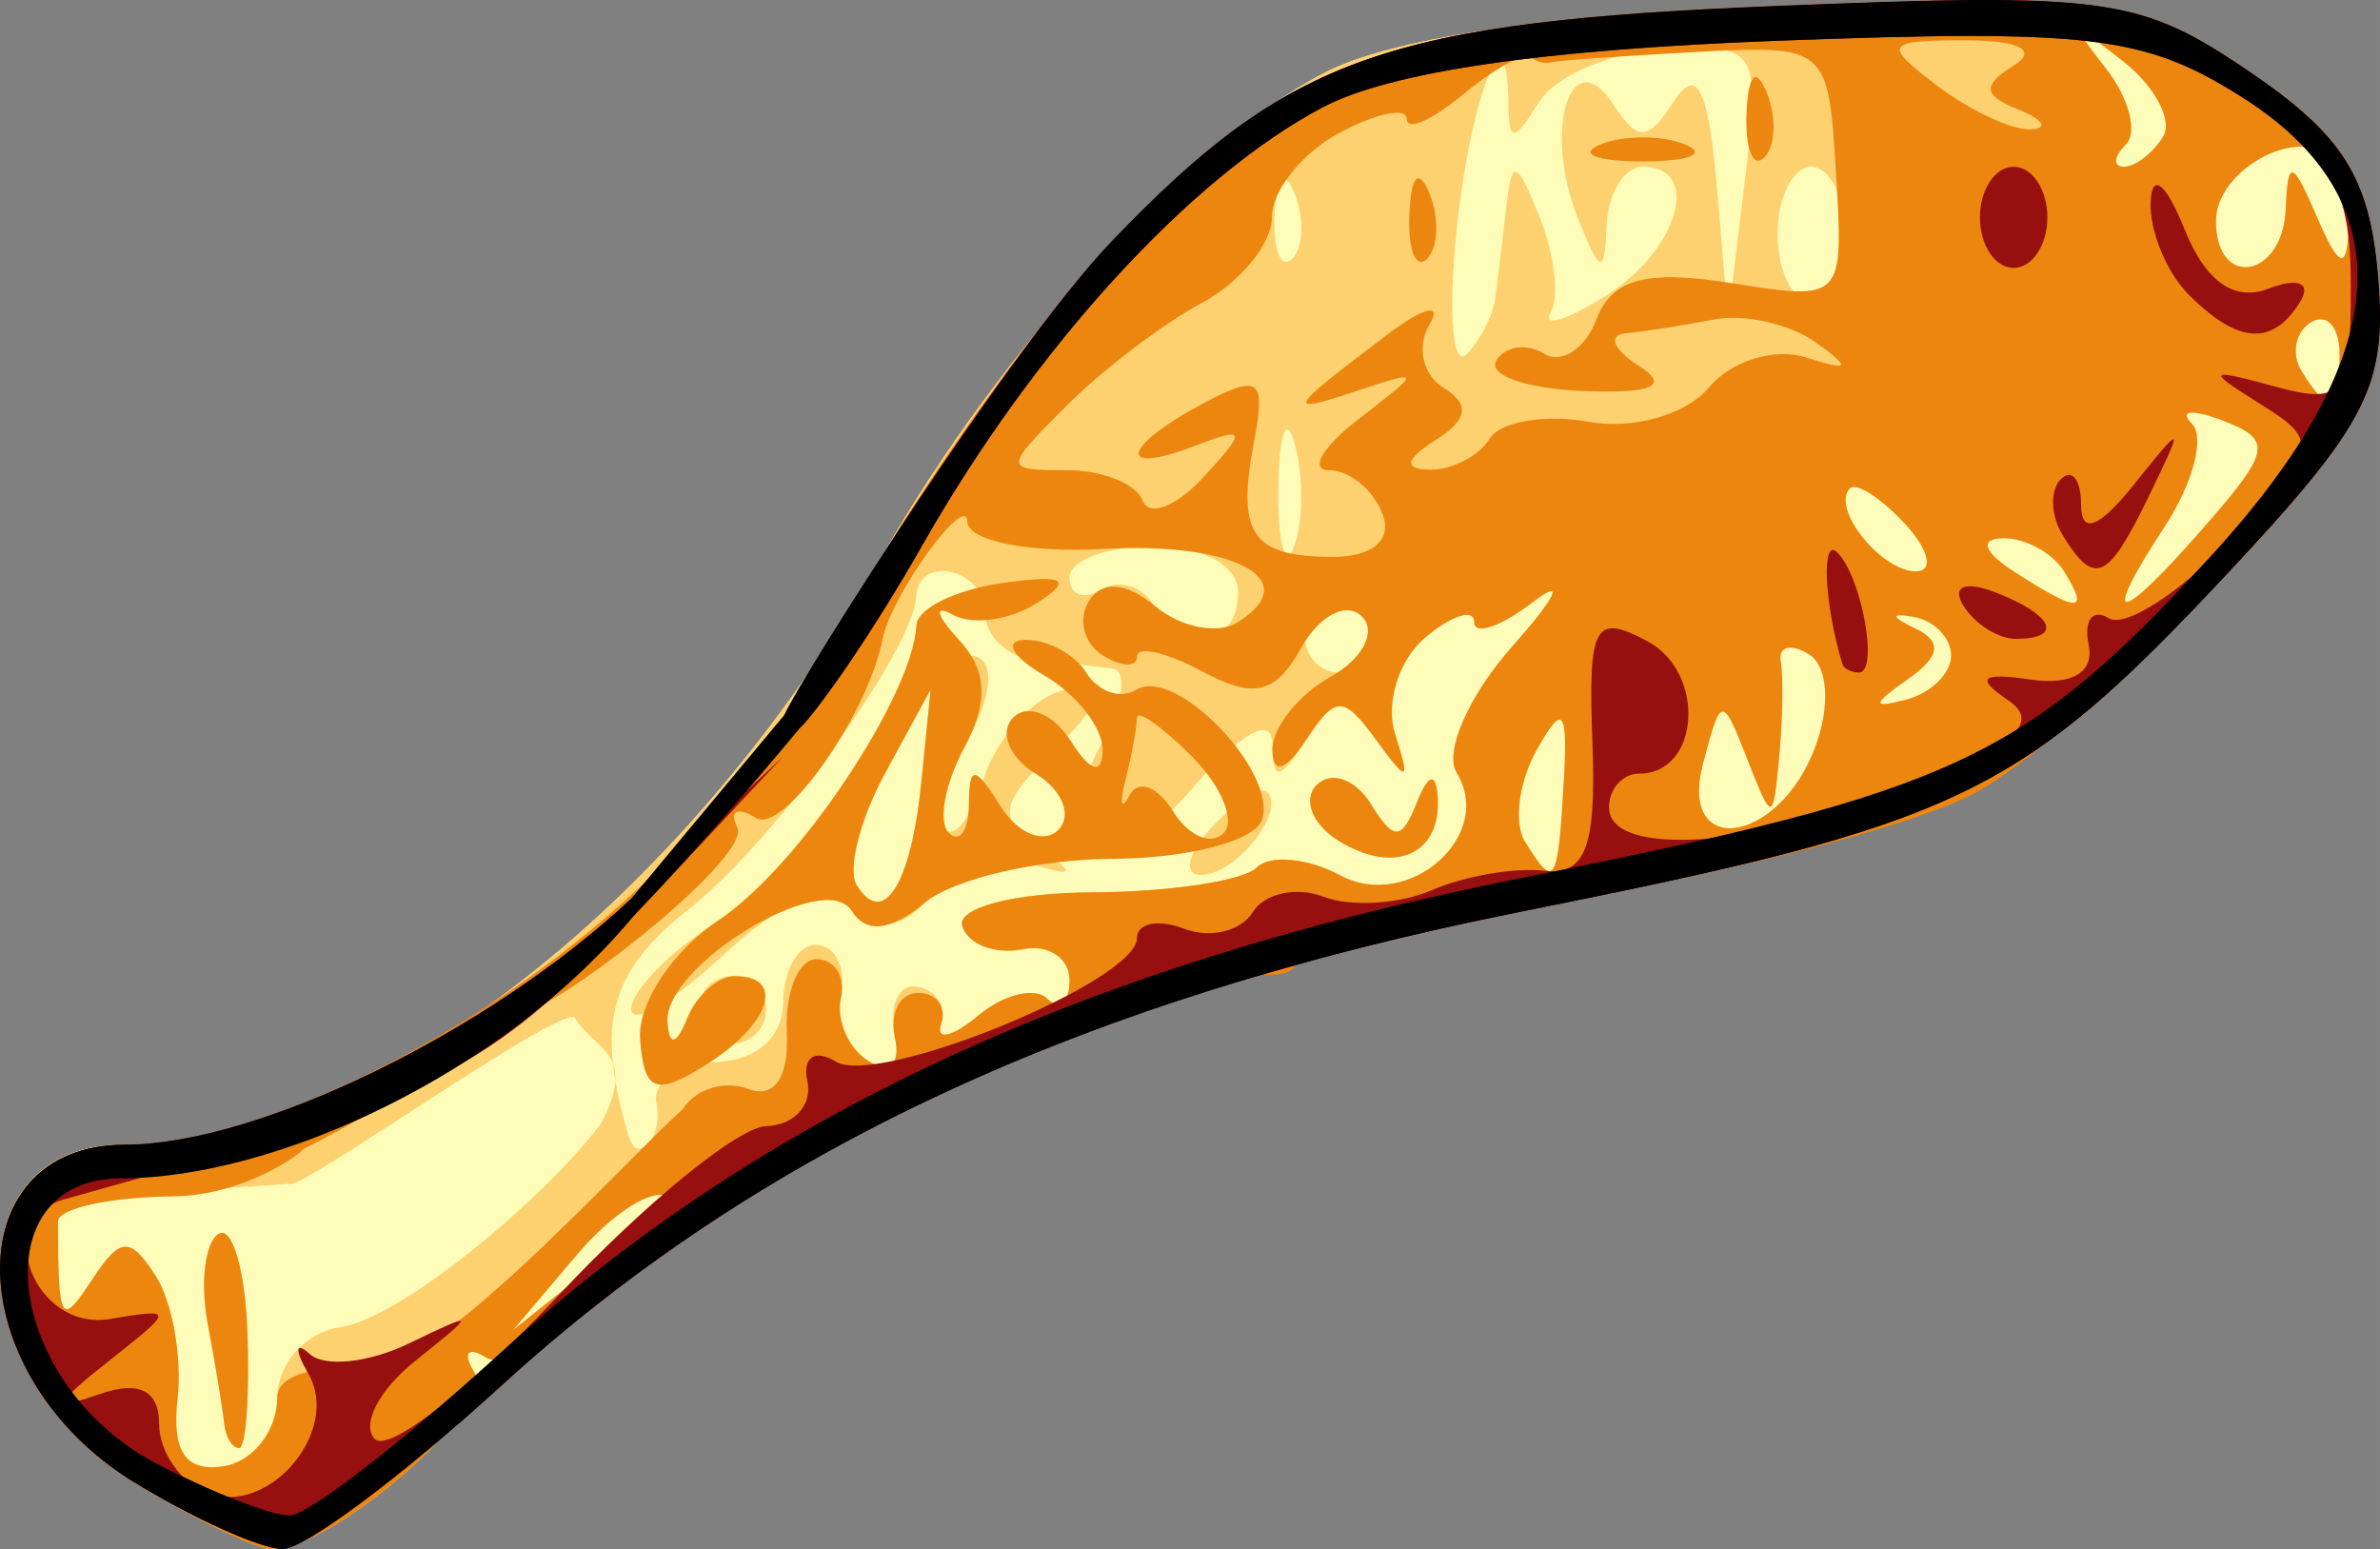
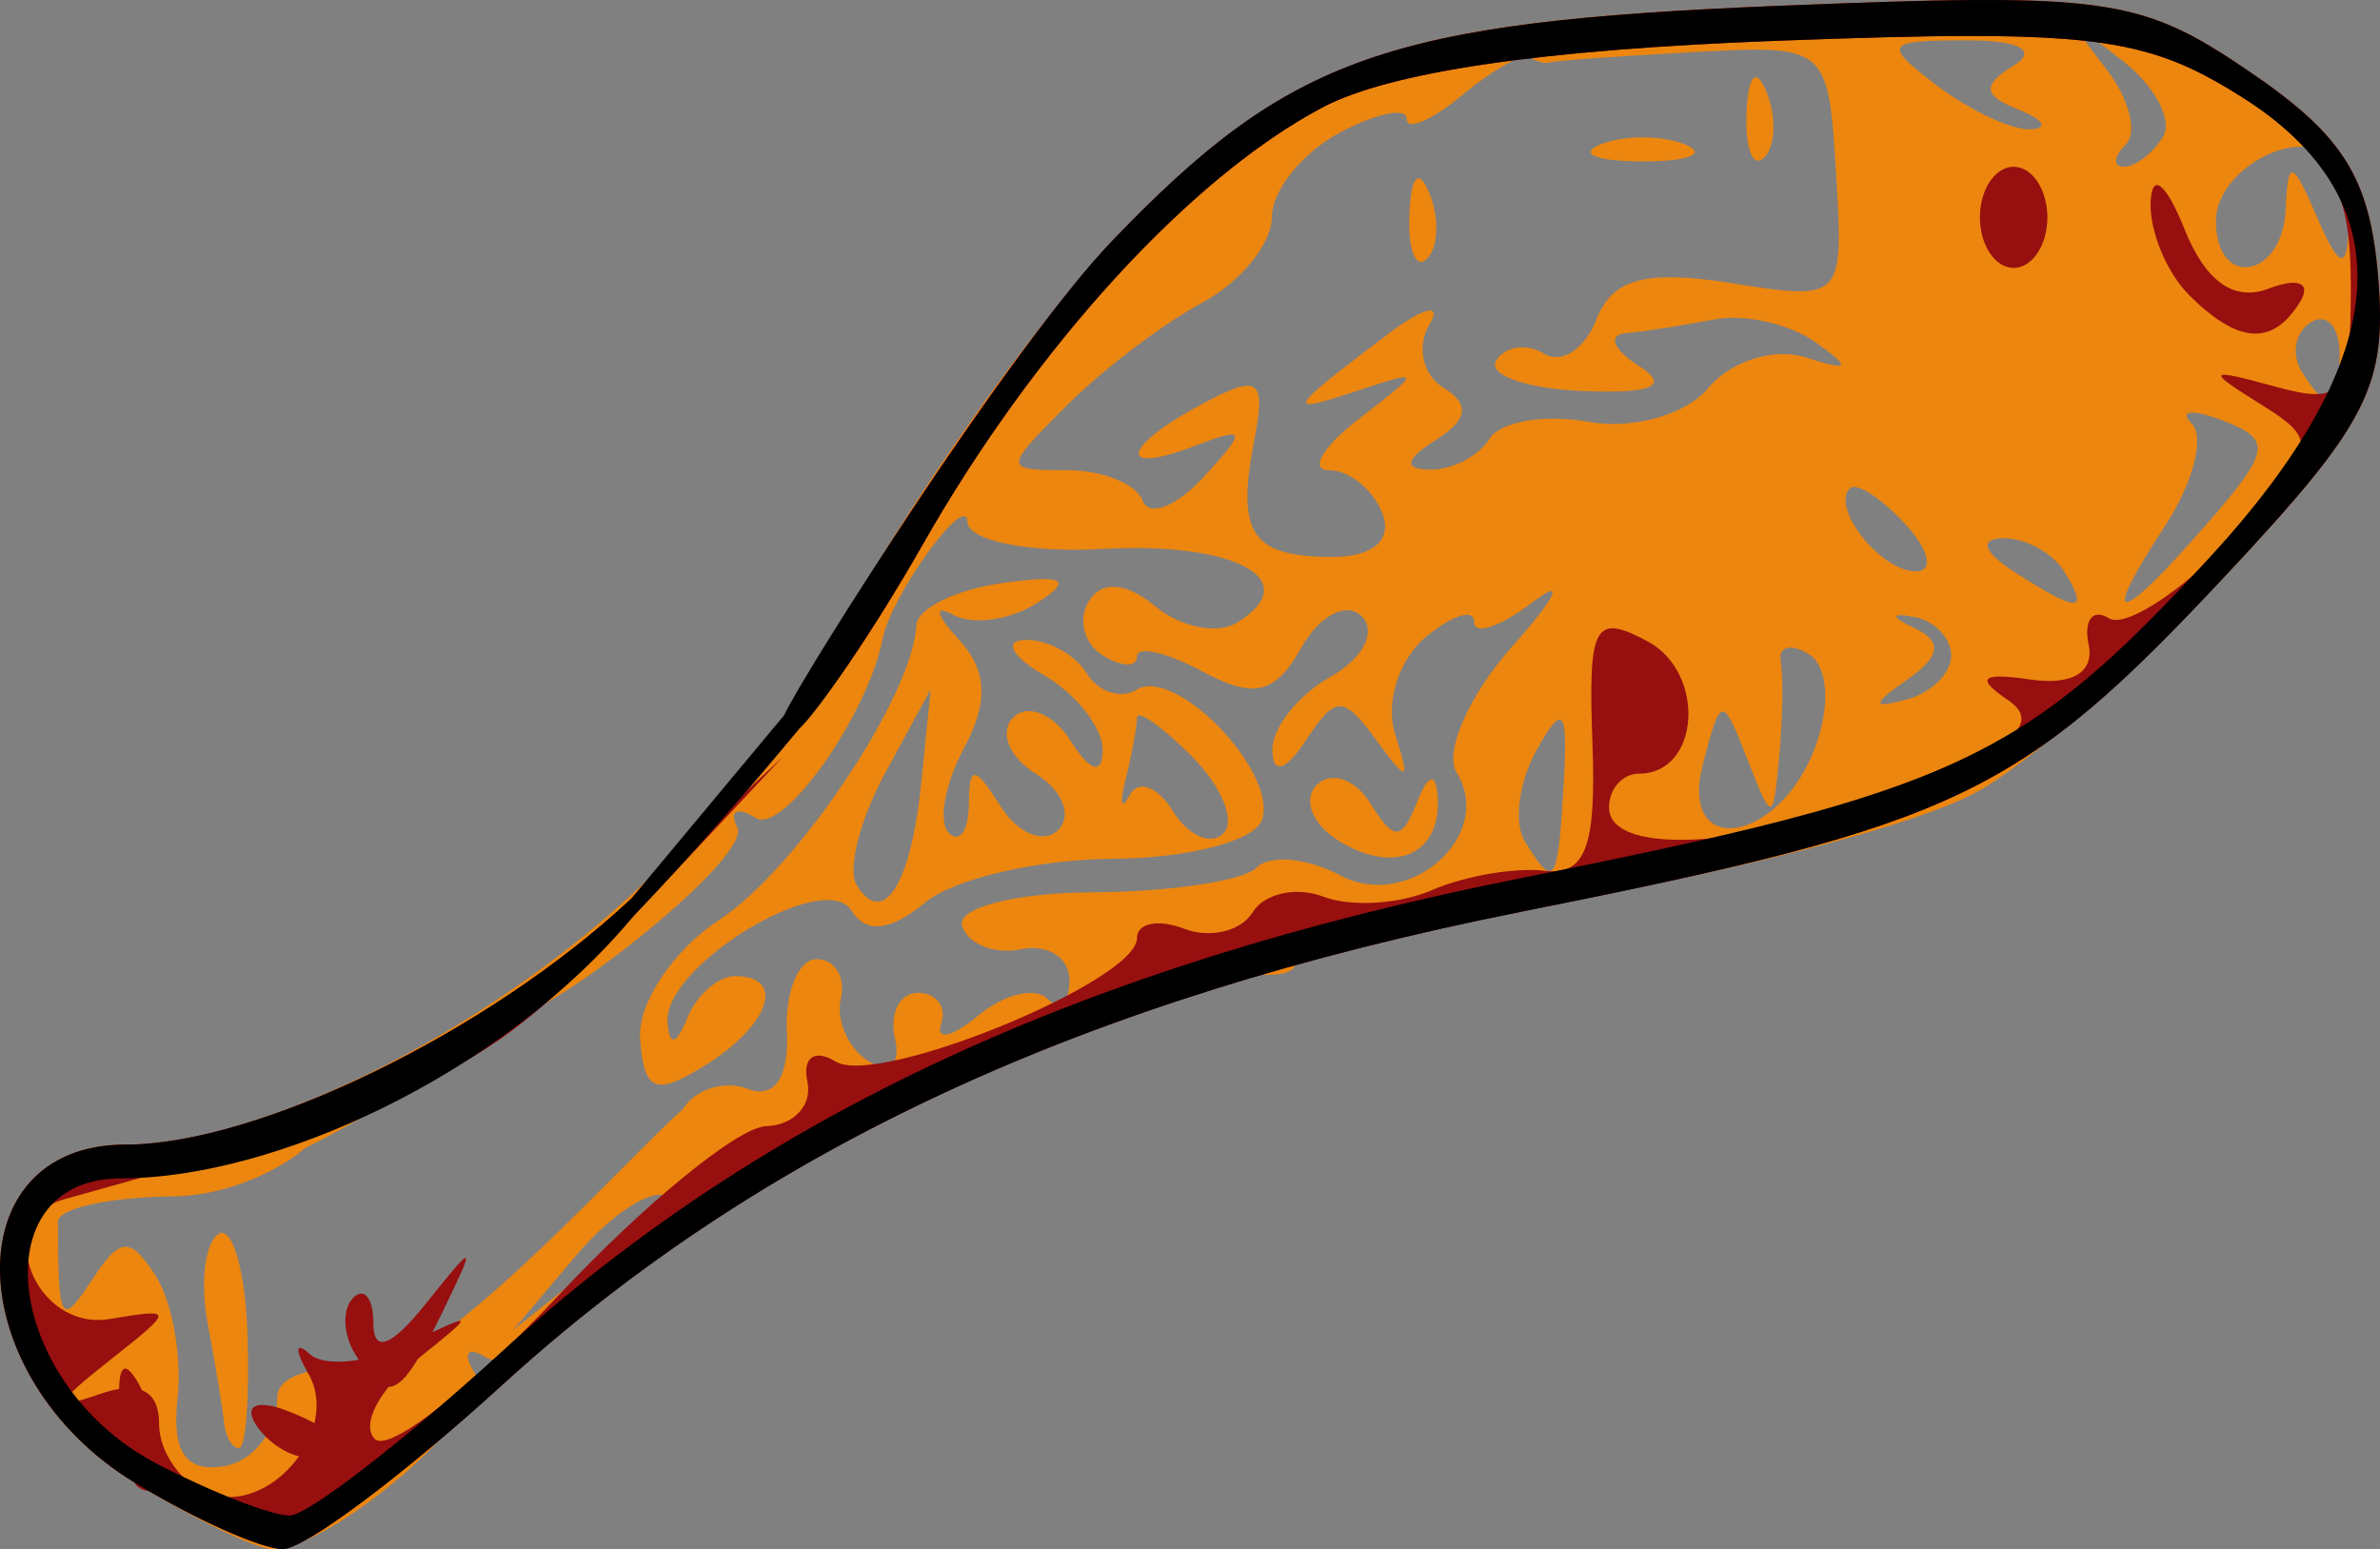
<svg xmlns="http://www.w3.org/2000/svg" xmlns:ns1="http://sodipodi.sourceforge.net/DTD/sodipodi-0.dtd" xmlns:ns2="http://www.inkscape.org/namespaces/inkscape" width="256" height="166.62" viewBox="0 0 67.733 44.085" version="1.1" id="svg8" ns1:docname="chicken_drumstick.svg" ns2:version="0.92.4 (5da689c313, 2019-01-14)">
  <rect x="0" y="0" width="67.733" height="44.085" fill="#808080" stroke="none" />
  <title id="title968">Chicken</title>
  <ns1:namedview pagecolor="#ffffff" bordercolor="#666666" borderopacity="1" objecttolerance="10" gridtolerance="10" guidetolerance="10" ns2:pageopacity="0" ns2:pageshadow="2" ns2:window-width="1920" ns2:window-height="1025" id="namedview161" showgrid="false" ns2:zoom="0.6398772" ns2:cx="450.25776" ns2:cy="356.97156" ns2:window-x="-8" ns2:window-y="-8" ns2:window-maximized="1" ns2:current-layer="svg8" fit-margin-top="0" fit-margin-left="0" fit-margin-right="0" fit-margin-bottom="0" />
  <defs id="defs2" />
-   <path ns2:connector-curvature="0" id="path1057" d="M 3.835,42.195 C -1.109,39.181 -1.328,32.573 3.516,32.573 c 7.113,0 15.974,-6.886 21.625,-16.807 3.311,-5.812 8.608,-11.605 12.494,-13.664 1.906,-1.01 6.282,-1.663 12.954,-1.934 9.388,-0.381 10.305,-0.253 13.434,1.875 2.664,1.812 3.42,3.017 3.655,5.832 0.259,3.099 -0.283,4.168 -4.288,8.449 -5.91,6.318 -7.607,7.13 -20.129,9.629 -12.426,2.48 -21.622,6.754 -28.975,13.466 -2.813,2.568 -5.62,4.667 -6.237,4.666 -0.617,-0.002 -2.514,-0.852 -4.215,-1.889 z" style="fill:#fdfdb9;stroke-width:0.96" />
-   <path ns2:connector-curvature="0" id="path1055" d="M 3.835,42.195 C -1.109,39.181 -1.328,32.573 3.516,32.573 c 7.113,0 15.974,-6.886 21.625,-16.807 3.311,-5.812 8.608,-11.605 12.494,-13.664 1.906,-1.01 6.282,-1.663 12.954,-1.934 9.388,-0.381 10.305,-0.253 13.434,1.875 2.664,1.812 3.42,3.017 3.655,5.832 0.259,3.099 -0.283,4.168 -4.288,8.449 -5.91,6.318 -7.607,7.13 -20.129,9.629 -6.628,1.323 -12.799,3.269 -16.942,5.342 -3.584,1.794 -6.873,3.041 -7.309,2.772 -0.435,-0.269 -1.605,0.472 -2.599,1.647 l -1.808,2.136 2.399,-1.912 2.399,-1.912 -2.299,2.602 c -1.264,1.431 -2.734,2.333 -3.267,2.004 -0.533,-0.329 -0.681,-0.133 -0.329,0.436 0.606,0.981 -4.043,5.024 -5.769,5.016 -0.446,-0.002 -2.203,-0.852 -3.904,-1.889 z m 4.057,-2.428 c 0.002,-0.954 0.798,-1.851 1.767,-1.993 1.786,-0.262 5.87,-3.704 7.434,-5.786 1.099,-2.03 -0.23,-2.13 -0.753,-3.05 -0.708,-0.107 -7.444,4.696 -8.04,4.747 -1.694,0.144 -6.655,0.266 -6.653,1.079 0.007,2.891 0.08,3.013 0.976,1.647 0.798,-1.216 1.078,-1.232 1.805,-0.104 0.473,0.734 0.754,2.306 0.623,3.492 -0.166,1.509 0.224,2.089 1.299,1.929 0.845,-0.125 1.538,-1.008 1.54,-1.962 z M 6.377,40.49 C 6.338,40.094 6.128,38.82 5.91,37.66 5.693,36.499 5.833,35.353 6.222,35.114 c 0.388,-0.239 0.758,1.034 0.821,2.83 0.063,1.796 -0.045,3.265 -0.24,3.265 -0.195,0 -0.386,-0.324 -0.426,-0.72 z M 18.683,31.419 c -0.132,-0.635 0.624,-1.175 1.679,-1.199 1.163,-0.027 1.923,-0.703 1.929,-1.716 0.005,-0.919 0.437,-1.646 0.96,-1.616 0.522,0.03 0.83,0.642 0.684,1.359 -0.146,0.717 0.207,1.596 0.784,1.953 0.618,0.382 0.924,0.042 0.745,-0.824 -0.167,-0.81 0.128,-1.393 0.656,-1.296 0.528,0.097 0.827,0.574 0.666,1.059 -0.162,0.485 0.31,0.381 1.048,-0.232 0.738,-0.613 1.626,-0.83 1.973,-0.482 0.347,0.347 0.631,0.109 0.631,-0.53 0,-0.639 -0.553,-1.035 -1.228,-0.88 -0.675,0.155 -1.431,-0.142 -1.679,-0.659 -0.257,-0.536 1.272,-0.949 3.546,-0.96 2.199,-0.01 4.307,-0.327 4.684,-0.704 0.378,-0.377 1.448,-0.278 2.379,0.22 1.949,1.043 4.42,-1.134 3.315,-2.921 -0.365,-0.59 0.354,-2.215 1.597,-3.611 1.243,-1.396 1.504,-1.959 0.58,-1.251 -0.924,0.708 -1.679,0.966 -1.679,0.573 0,-0.393 -0.622,-0.199 -1.382,0.432 -0.76,0.631 -1.151,1.871 -0.869,2.756 0.44,1.381 0.364,1.405 -0.537,0.17 -0.933,-1.279 -1.155,-1.279 -1.995,0 -0.77,1.173 -0.948,1.19 -0.96,0.091 -0.009,-0.801 -0.939,-0.272 -2.293,1.303 -2.495,2.903 -4.296,1.925 -2.53,-1.374 0.571,-1.066 0.699,-1.989 0.284,-2.05 -0.414,-0.061 -1.4,-0.169 -2.19,-0.24 -0.79,-0.071 -1.438,-0.669 -1.439,-1.329 -0.003,-1.262 -1.889,-1.722 -1.967,-0.48 -0.099,1.558 -4.055,6.989 -6.479,8.897 -2.262,1.779 -2.653,3.262 -1.703,6.457 0.255,0.859 0.984,0.016 0.791,-0.915 z m -0.72,-2.707 c 0,-0.49 1.058,-1.585 2.351,-2.432 1.293,-0.847 3.236,-3.041 4.319,-4.876 2.081,-3.527 4.731,-3.718 2.851,-0.205 -0.572,1.069 -0.828,2.155 -0.57,2.413 0.258,0.258 0.742,-0.386 1.074,-1.433 0.332,-1.047 1.235,-2.145 2.007,-2.441 1.833,-0.703 1.774,-0.147 -0.192,1.819 -1.355,1.355 -1.391,1.74 -0.24,2.558 1.092,0.776 1.043,0.864 -0.254,0.45 -0.885,-0.282 -2.13,0.114 -2.766,0.881 -0.804,0.969 -1.514,1.098 -2.328,0.422 -0.831,-0.69 -1.908,-0.289 -3.711,1.382 -1.397,1.295 -2.54,1.953 -2.54,1.462 z m 8.258,-6.452 0.265,-2.64 -1.299,2.387 c -0.714,1.313 -1.077,2.745 -0.807,3.183 0.761,1.232 1.549,-0.022 1.841,-2.929 z m -6.339,6.476 c 0,-0.528 0.432,-0.96 0.96,-0.96 0.528,0 0.96,0.432 0.96,0.96 0,0.528 -0.432,0.96 -0.96,0.96 -0.528,0 -0.96,-0.432 -0.96,-0.96 z m 14.596,-5.181 c 0.681,-0.738 1.389,-1.199 1.573,-1.023 0.569,0.541 -0.873,2.366 -1.87,2.366 -0.517,0 -0.384,-0.604 0.297,-1.343 z m 3.618,0.372 c -0.751,-0.464 -1.031,-1.179 -0.622,-1.588 0.409,-0.409 1.1,-0.168 1.535,0.536 0.656,1.062 0.88,1.057 1.311,-0.028 0.328,-0.826 0.548,-0.887 0.596,-0.165 0.108,1.637 -1.231,2.228 -2.821,1.245 z m 6.406,-1.63 c 0.124,-2.133 -0.015,-2.304 -0.772,-0.951 -0.507,0.907 -0.658,2.077 -0.334,2.601 0.848,1.372 0.938,1.237 1.106,-1.649 z m 7.163,-1.046 c 0.435,-1.175 0.357,-2.297 -0.183,-2.631 -0.518,-0.32 -0.879,-0.226 -0.804,0.209 0.076,0.435 0.056,1.655 -0.044,2.71 -0.177,1.88 -0.196,1.881 -0.912,0.051 -0.708,-1.81 -0.747,-1.805 -1.255,0.138 -0.715,2.734 2.169,2.303 3.198,-0.478 z m 3.865,-2.59 c 0,-0.501 -0.475,-0.998 -1.056,-1.104 -0.683,-0.124 -0.67,-0.007 0.037,0.332 0.77,0.369 0.706,0.794 -0.216,1.44 -1.032,0.723 -1.04,0.845 -0.037,0.58 0.699,-0.185 1.271,-0.747 1.271,-1.249 z M 39.074,18.179 c 0,-0.528 -0.432,-0.96 -0.96,-0.96 -0.528,0 -0.96,0.432 -0.96,0.96 0,0.528 0.432,0.96 0.96,0.96 0.528,0 0.96,-0.432 0.96,-0.96 z m -3.838,-1.319 c 0,-0.768 -1.003,-1.319 -2.399,-1.319 -1.319,0 -2.399,0.403 -2.399,0.896 0,0.493 0.402,0.648 0.893,0.344 0.491,-0.304 1.165,-0.113 1.496,0.423 0.874,1.415 2.409,1.196 2.409,-0.344 z m 23.51,-0.6 c -0.326,-0.528 -1.107,-0.953 -1.736,-0.945 -0.687,0.009 -0.568,0.386 0.297,0.945 1.843,1.191 2.176,1.191 1.439,0 z m 4.073,-1.364 c 1.803,-2.074 1.851,-2.389 0.442,-2.929 -0.868,-0.333 -1.266,-0.293 -0.885,0.088 0.382,0.382 0.035,1.7 -0.771,2.929 -1.896,2.894 -1.345,2.854 1.213,-0.088 z M 36.86,12.68 c -0.243,-0.934 -0.458,-0.402 -0.478,1.181 -0.02,1.583 0.179,2.347 0.442,1.698 0.263,-0.65 0.279,-1.945 0.036,-2.879 z m 17.365,2.238 c -0.681,-0.738 -1.389,-1.199 -1.573,-1.023 -0.569,0.541 0.873,2.366 1.87,2.366 0.517,0 0.384,-0.604 -0.297,-1.343 z m 12.357,-4.853 c 0,-0.768 -0.367,-1.17 -0.815,-0.893 -0.448,0.277 -0.567,0.906 -0.263,1.397 0.776,1.256 1.079,1.114 1.079,-0.504 z M 42.553,8.504 c 0.066,-0.484 0.204,-1.635 0.307,-2.559 0.163,-1.461 0.288,-1.43 0.959,0.24 0.425,1.056 0.565,2.275 0.312,2.71 -0.253,0.435 0.449,0.223 1.559,-0.471 2.079,-1.298 2.765,-3.678 1.06,-3.678 -0.528,0 -0.99,0.756 -1.027,1.679 -0.057,1.423 -0.183,1.387 -0.827,-0.24 -0.997,-2.52 -0.178,-5.068 1.028,-3.199 0.68,1.054 0.984,1.035 1.717,-0.105 0.648,-1.008 0.979,-0.355 1.216,2.399 l 0.325,3.783 0.472,-3.899 c 0.457,-3.775 0.386,-3.895 -2.252,-3.771 -1.498,0.07 -3.114,0.745 -3.592,1.5 -0.743,1.175 -0.871,1.176 -0.883,0.013 -0.031,-2.84 -1.101,-0.114 -1.489,3.794 -0.223,2.247 -0.091,3.77 0.294,3.384 0.385,-0.385 0.755,-1.096 0.821,-1.58 z m 9.956,-1.839 c 0,-1.056 -0.432,-1.919 -0.96,-1.919 -0.528,0 -0.96,0.864 -0.96,1.919 0,1.056 0.432,1.919 0.96,1.919 0.528,0 0.96,-0.864 0.96,-1.919 z M 36.851,5.525 c -0.306,-0.765 -0.534,-0.538 -0.58,0.58 -0.042,1.012 0.185,1.578 0.504,1.259 0.319,-0.319 0.353,-1.147 0.076,-1.839 z m 28.2,0.42 c 0.058,-1.436 0.187,-1.401 0.892,0.24 0.607,1.412 0.843,1.517 0.892,0.4 0.037,-0.836 -0.191,-1.777 -0.506,-2.093 -0.934,-0.934 -3.265,0.348 -3.265,1.796 0,1.962 1.907,1.634 1.987,-0.343 z m -3.493,-2.05 c 0.289,-0.468 -0.225,-1.44 -1.143,-2.159 -1.474,-1.156 -1.53,-1.13 -0.478,0.219 0.655,0.84 0.907,1.812 0.56,2.159 -0.347,0.347 -0.369,0.631 -0.048,0.631 0.321,0 0.82,-0.383 1.109,-0.851 z" style="fill:#fed170;stroke-width:0.96" ns1:nodetypes="cssssscssscsccccccccccsccscscccccccccsccccccccccccssscccscssssssccccccccscccccscccsccccccccccscccsssssccsccccccccccscccccsccccccscccssssssssscscccccssccscccccccsccccccccsccscccsccscccccccsssssccccccsccscccscscc" />
  <path ns2:connector-curvature="0" id="path1053" d="m 3.835,42.195 c -4.974,-3.033 -5.158,-9.622 -0.269,-9.622 3.821,0 10.189,-3.168 14.53,-7.229 2.545,-2.38 4.68,-4.642 4.746,-5.027 0.33,-1.932 5.43,-9.77 8.469,-13.013 5.347,-5.707 7.969,-6.678 19.278,-7.137 9.388,-0.381 10.305,-0.253 13.434,1.875 2.664,1.812 3.42,3.017 3.655,5.832 0.259,3.099 -0.283,4.168 -4.288,8.449 -2.522,2.696 -5.779,5.519 -7.24,6.274 -3.454,1.786 -17.767,4.497 -19.169,3.63 -0.703,-0.434 -0.815,-0.235 -0.319,0.567 0.579,0.937 0.045,1.131 -2.2,0.802 -1.63,-0.239 -2.796,-0.162 -2.589,0.172 0.51,0.825 -11.911,6.886 -12.882,6.286 -0.425,-0.263 -1.586,0.484 -2.58,1.659 l -1.808,2.136 2.399,-1.912 2.399,-1.912 -2.299,2.602 c -1.264,1.431 -2.734,2.333 -3.267,2.004 -0.533,-0.329 -0.681,-0.133 -0.329,0.436 0.606,0.981 -4.043,5.024 -5.769,5.016 -0.446,-0.002 -2.203,-0.852 -3.904,-1.889 z m 4.057,-2.428 c 0.002,-0.954 2.248,-0.862 3.159,-0.995 2.06,-0.516 6.803,-5.802 8.382,-7.208 0.354,-0.572 1.186,-0.832 1.85,-0.578 0.755,0.29 1.171,-0.315 1.11,-1.614 -0.053,-1.142 0.329,-2.077 0.849,-2.077 0.52,0 0.829,0.507 0.687,1.127 -0.142,0.62 0.213,1.419 0.79,1.776 0.594,0.367 0.92,0.086 0.752,-0.647 -0.164,-0.713 0.131,-1.296 0.656,-1.296 0.524,0 0.821,0.397 0.659,0.882 -0.162,0.485 0.31,0.381 1.048,-0.232 0.738,-0.613 1.626,-0.83 1.973,-0.482 0.347,0.347 0.631,0.109 0.631,-0.53 0,-0.639 -0.619,-1.035 -1.376,-0.88 -0.757,0.155 -1.513,-0.142 -1.679,-0.659 -0.167,-0.518 1.496,-0.949 3.695,-0.96 2.199,-0.01 4.307,-0.327 4.684,-0.704 0.378,-0.377 1.448,-0.278 2.379,0.22 1.949,1.043 4.42,-1.134 3.315,-2.921 -0.365,-0.59 0.354,-2.215 1.597,-3.611 1.243,-1.396 1.504,-1.959 0.58,-1.251 -0.924,0.708 -1.679,0.966 -1.679,0.573 0,-0.393 -0.622,-0.199 -1.382,0.432 -0.76,0.631 -1.151,1.871 -0.869,2.756 0.44,1.381 0.364,1.405 -0.537,0.17 -0.933,-1.279 -1.155,-1.279 -1.995,0 -0.58,0.884 -0.951,0.995 -0.96,0.288 -0.008,-0.633 0.737,-1.573 1.657,-2.087 0.919,-0.514 1.319,-1.288 0.888,-1.719 -0.431,-0.431 -1.206,-0.029 -1.723,0.894 -0.738,1.318 -1.339,1.464 -2.807,0.678 -1.027,-0.55 -1.868,-0.743 -1.868,-0.429 0,0.314 -0.439,0.299 -0.975,-0.033 -0.536,-0.332 -0.714,-1.026 -0.394,-1.543 0.368,-0.595 1.062,-0.54 1.893,0.149 0.722,0.599 1.77,0.806 2.329,0.46 1.956,-1.209 -0.052,-2.306 -3.835,-2.094 -2.098,0.117 -3.828,-0.231 -3.844,-0.774 -0.026,-0.87 -2.172,2.093 -2.413,3.331 -0.424,2.176 -2.829,5.578 -3.604,5.099 -0.532,-0.329 -0.772,-0.207 -0.533,0.27 0.392,0.783 -4.416,4.662 -6.1,5.322 0,0 -3.394,2.415 -6.226,3.817 -0.359,0.359 -1.923,1.341 -3.728,1.359 -1.804,0.019 -3.28,0.342 -3.279,0.72 0.009,2.892 0.08,3.011 0.976,1.646 0.798,-1.216 1.078,-1.232 1.805,-0.104 0.473,0.734 0.754,2.306 0.623,3.492 -0.166,1.509 0.224,2.089 1.299,1.929 0.845,-0.125 1.538,-1.008 1.54,-1.962 z M 6.377,40.49 C 6.338,40.094 6.128,38.82 5.91,37.66 5.693,36.499 5.833,35.353 6.222,35.114 c 0.388,-0.239 0.758,1.034 0.821,2.83 0.063,1.796 -0.045,3.265 -0.24,3.265 -0.195,0 -0.386,-0.324 -0.426,-0.72 z M 18.217,29.564 c -0.075,-1.002 0.938,-2.526 2.252,-3.387 2.215,-1.451 5.517,-6.385 5.61,-8.382 0.022,-0.475 1.12,-1.016 2.439,-1.202 1.772,-0.25 2.035,-0.103 1.005,0.561 -0.766,0.494 -1.846,0.648 -2.399,0.342 -0.553,-0.306 -0.486,0.004 0.149,0.69 0.826,0.892 0.872,1.775 0.162,3.102 -0.546,1.02 -0.742,2.105 -0.435,2.412 0.307,0.307 0.564,-0.054 0.572,-0.802 0.012,-1.136 0.161,-1.128 0.907,0.052 0.491,0.776 1.228,1.077 1.637,0.668 0.409,-0.409 0.121,-1.129 -0.64,-1.599 -0.761,-0.47 -1.049,-1.19 -0.64,-1.599 0.409,-0.409 1.146,-0.109 1.637,0.668 0.555,0.877 0.898,0.976 0.907,0.26 0.008,-0.633 -0.741,-1.592 -1.665,-2.13 -0.924,-0.538 -1.165,-0.991 -0.536,-1.007 0.629,-0.016 1.414,0.41 1.746,0.946 0.332,0.536 0.97,0.748 1.419,0.471 1.106,-0.684 4.026,2.343 3.572,3.703 -0.2,0.598 -2.107,1.097 -4.238,1.108 -2.131,0.011 -4.54,0.572 -5.352,1.246 -0.983,0.816 -1.683,0.893 -2.092,0.23 -0.755,-1.221 -5.349,1.561 -5.237,3.172 0.048,0.697 0.25,0.657 0.56,-0.11 0.266,-0.66 0.88,-1.199 1.364,-1.199 1.455,0 0.993,1.386 -0.844,2.534 -1.424,0.889 -1.747,0.76 -1.861,-0.745 z m 8.004,-7.305 0.265,-2.64 -1.299,2.387 c -0.714,1.313 -1.077,2.745 -0.807,3.183 0.761,1.232 1.549,-0.022 1.841,-2.929 z m 7.159,0.822 c 0.435,0.704 1.082,0.989 1.437,0.634 0.355,-0.355 -0.053,-1.345 -0.907,-2.2 -0.854,-0.854 -1.554,-1.342 -1.554,-1.084 0,0.258 -0.145,1.045 -0.323,1.748 -0.177,0.703 -0.125,0.905 0.116,0.45 0.241,-0.456 0.795,-0.252 1.23,0.452 z m 4.716,0.845 c -0.751,-0.464 -1.031,-1.179 -0.622,-1.588 0.409,-0.409 1.1,-0.168 1.535,0.536 0.656,1.062 0.88,1.057 1.311,-0.028 0.328,-0.826 0.548,-0.887 0.596,-0.165 0.108,1.637 -1.231,2.228 -2.821,1.245 z m 6.406,-1.63 c 0.124,-2.133 -0.015,-2.304 -0.772,-0.951 -0.507,0.907 -0.658,2.077 -0.334,2.601 0.848,1.372 0.938,1.237 1.106,-1.649 z m 7.163,-1.046 c 0.435,-1.175 0.357,-2.297 -0.183,-2.631 -0.518,-0.32 -0.879,-0.226 -0.804,0.209 0.076,0.435 0.056,1.655 -0.044,2.71 -0.177,1.88 -0.196,1.881 -0.912,0.051 -0.708,-1.81 -0.747,-1.805 -1.255,0.138 -0.715,2.734 2.169,2.303 3.198,-0.478 z m 3.865,-2.59 c 0,-0.501 -0.475,-0.998 -1.056,-1.104 -0.683,-0.124 -0.67,-0.007 0.037,0.332 0.77,0.369 0.706,0.794 -0.216,1.44 -1.032,0.723 -1.04,0.845 -0.037,0.58 0.699,-0.185 1.271,-0.747 1.271,-1.249 z m 3.215,-2.399 c -0.326,-0.528 -1.107,-0.953 -1.736,-0.945 -0.687,0.009 -0.568,0.386 0.297,0.945 1.843,1.191 2.176,1.191 1.439,0 z m 4.073,-1.364 c 1.803,-2.074 1.851,-2.389 0.442,-2.929 -0.868,-0.333 -1.266,-0.293 -0.885,0.088 0.382,0.382 0.035,1.7 -0.771,2.929 -1.896,2.894 -1.345,2.854 1.213,-0.088 z M 39.342,14.615 c -0.26,-0.679 -0.942,-1.234 -1.514,-1.234 -0.572,0 -0.202,-0.649 0.822,-1.442 1.834,-1.42 1.833,-1.432 -0.056,-0.807 -2.051,0.678 -1.985,0.561 0.904,-1.622 1.025,-0.774 1.558,-0.898 1.184,-0.275 -0.374,0.623 -0.195,1.433 0.398,1.799 0.764,0.472 0.698,0.907 -0.224,1.491 -0.871,0.552 -0.924,0.83 -0.159,0.84 0.629,0.008 1.391,-0.387 1.695,-0.879 0.304,-0.491 1.573,-0.708 2.82,-0.482 1.258,0.228 2.778,-0.203 3.413,-0.969 0.63,-0.759 1.87,-1.149 2.755,-0.867 1.272,0.406 1.33,0.315 0.281,-0.433 -0.73,-0.52 -2.026,-0.81 -2.879,-0.644 -0.853,0.166 -1.982,0.342 -2.51,0.391 -0.528,0.048 -0.364,0.465 0.363,0.926 0.908,0.575 0.407,0.8 -1.596,0.719 -1.605,-0.066 -2.711,-0.456 -2.456,-0.868 0.255,-0.412 0.868,-0.499 1.363,-0.193 0.495,0.306 1.166,-0.137 1.491,-0.984 0.441,-1.148 1.412,-1.41 3.813,-1.029 3.208,0.51 3.221,0.497 3.001,-3.133 -0.218,-3.614 -0.252,-3.643 -4.06,-3.437 -2.112,0.114 -3.947,0.246 -4.079,0.294 -0.132,0.048 -0.389,-0.021 -0.572,-0.153 -0.183,-0.132 -1.046,0.353 -1.919,1.077 -0.873,0.724 -1.587,1.033 -1.587,0.686 0,-0.347 -0.864,-0.169 -1.919,0.396 -1.056,0.565 -1.919,1.644 -1.919,2.399 0,0.755 -0.896,1.852 -1.992,2.438 -1.095,0.586 -2.823,1.897 -3.838,2.913 -1.817,1.817 -1.817,1.847 -0.007,1.847 1.012,0 1.983,0.389 2.159,0.865 0.176,0.476 0.953,0.178 1.728,-0.662 1.249,-1.355 1.222,-1.456 -0.24,-0.895 -2.238,0.859 -2.089,0.037 0.217,-1.198 1.611,-0.862 1.811,-0.717 1.468,1.064 -0.51,2.648 -0.07,3.294 2.245,3.294 1.138,0 1.694,-0.487 1.407,-1.234 z m 0.767,-8.511 c 0.046,-1.118 0.273,-1.345 0.58,-0.58 0.277,0.693 0.243,1.52 -0.076,1.839 -0.319,0.319 -0.546,-0.248 -0.504,-1.259 z m 5.442,-1.995 c 0.66,-0.266 1.739,-0.266 2.399,0 0.66,0.266 0.12,0.484 -1.199,0.484 -1.319,0 -1.859,-0.218 -1.199,-0.484 z m 4.154,-0.884 c 0.046,-1.118 0.273,-1.345 0.58,-0.58 0.277,0.693 0.243,1.52 -0.076,1.839 -0.319,0.319 -0.546,-0.248 -0.504,-1.259 z m 4.52,11.692 c -0.681,-0.738 -1.389,-1.199 -1.573,-1.023 -0.569,0.541 0.873,2.366 1.87,2.366 0.517,0 0.384,-0.604 -0.297,-1.343 z m 12.357,-4.853 c 0,-0.768 -0.367,-1.17 -0.815,-0.893 -0.448,0.277 -0.567,0.906 -0.263,1.397 0.776,1.256 1.079,1.114 1.079,-0.504 z M 65.051,5.945 c 0.058,-1.436 0.187,-1.401 0.892,0.24 0.607,1.412 0.843,1.517 0.892,0.4 0.037,-0.836 -0.191,-1.777 -0.506,-2.093 -0.934,-0.934 -3.265,0.348 -3.265,1.796 0,1.962 1.907,1.634 1.987,-0.343 z m -3.493,-2.05 c 0.289,-0.468 -0.225,-1.44 -1.143,-2.159 -1.474,-1.156 -1.53,-1.13 -0.478,0.219 0.655,0.84 0.907,1.812 0.56,2.159 -0.347,0.347 -0.369,0.631 -0.048,0.631 0.321,0 0.82,-0.383 1.109,-0.851 z m -4.12,-0.78 c -1.001,-0.398 -1.033,-0.69 -0.137,-1.244 0.709,-0.438 0.177,-0.723 -1.35,-0.723 -2.313,0 -2.381,0.106 -0.822,1.289 0.934,0.709 2.13,1.269 2.658,1.244 0.528,-0.025 0.371,-0.279 -0.348,-0.565 z" style="fill:#ec860f;stroke-width:0.96" ns1:nodetypes="csscssscsscccccsccccccccccccccscccscsssscccscsssscsscscscsccccscscccccccccccccccscccscscsccccccccccsccccsscccssccccsccccccscscccccccccccscccccsscccccsccccccccssccscsccscsccccsscsccccccscscccscscsscsccsscccccccccsccccccccsccccccccsccscccscsccccscccc" />
-   <path ns2:connector-curvature="0" id="path1051" d="m 3.835,42.195 c -4.974,-3.033 -5.158,-9.622 -0.269,-9.622 3.76,0 10.33,-3.193 14.397,-6.997 L 22.281,21.538 17.983,26.116 c -4.139,4.409 -5.321,4.995 -16.164,8.016 -2.064,0.575 -0.842,3.762 1.305,3.404 1.851,-0.309 1.85,-0.288 -0.035,1.202 -1.549,1.224 -1.595,1.403 -0.24,0.931 1.113,-0.388 1.679,-0.099 1.679,0.855 0,0.792 0.616,1.676 1.369,1.965 1.752,0.672 3.818,-1.767 2.878,-3.397 -0.394,-0.683 -0.374,-0.933 0.044,-0.556 0.418,0.377 1.675,0.245 2.793,-0.293 1.968,-0.947 1.974,-0.931 0.184,0.504 -1.017,0.815 -1.524,1.807 -1.128,2.204 0.397,0.397 2.74,-1.434 5.208,-4.068 2.467,-2.634 5.134,-4.81 5.926,-4.835 0.792,-0.024 1.321,-0.597 1.176,-1.271 -0.148,-0.687 0.205,-0.936 0.803,-0.567 1.193,0.737 8.577,-2.286 8.577,-3.511 0,-0.431 0.604,-0.552 1.342,-0.269 0.738,0.283 1.616,0.073 1.95,-0.468 0.334,-0.541 1.241,-0.74 2.016,-0.443 0.775,0.297 2.164,0.212 3.088,-0.189 0.924,-0.401 2.361,-0.649 3.194,-0.55 1.176,0.14 1.483,-0.672 1.372,-3.632 -0.126,-3.379 0.052,-3.708 1.568,-2.897 1.675,0.897 1.493,3.765 -0.24,3.765 -0.471,0 -0.857,0.432 -0.857,0.96 0,1.453 4.282,1.15 8.695,-0.615 2.876,-1.151 3.592,-1.807 2.658,-2.439 -0.933,-0.631 -0.76,-0.789 0.642,-0.584 1.185,0.173 1.818,-0.206 1.656,-0.991 -0.145,-0.699 0.113,-1.038 0.573,-0.754 0.46,0.284 2.021,-0.72 3.469,-2.231 2.486,-2.595 2.535,-2.81 0.867,-3.85 -1.591,-0.992 -1.551,-1.043 0.393,-0.512 1.947,0.532 2.159,0.253 2.159,-2.847 0,-2.835 -0.547,-3.782 -3.119,-5.404 -2.753,-1.736 -4.3,-1.923 -13.194,-1.59 -6.719,0.251 -11.035,0.884 -12.954,1.899 -3.761,1.989 -8.176,6.816 -11.371,12.432 -1.411,2.48 -2.966,4.756 -3.456,5.059 -1.689,1.044 5.752,-10.477 8.848,-13.7 5.038,-5.244 7.838,-6.232 18.935,-6.683 9.388,-0.381 10.305,-0.253 13.434,1.875 2.664,1.812 3.42,3.017 3.655,5.832 0.259,3.099 -0.283,4.168 -4.288,8.449 -5.91,6.318 -7.607,7.13 -20.129,9.629 -12.426,2.48 -21.622,6.754 -28.975,13.466 -2.813,2.568 -5.62,4.667 -6.237,4.666 -0.617,-0.002 -2.514,-0.852 -4.215,-1.889 z M 52.435,18.899 c -0.518,-1.693 -0.608,-3.64 -0.147,-3.179 0.7,0.7 1.189,3.419 0.615,3.419 -0.217,0 -0.428,-0.108 -0.468,-0.24 z m 3.439,-1.668 c -0.336,-0.544 0.049,-0.705 0.903,-0.377 1.662,0.638 1.967,1.326 0.586,1.326 -0.497,0 -1.167,-0.427 -1.489,-0.949 z m 2.833,-1.994 c -0.348,-0.563 -0.373,-1.283 -0.057,-1.599 0.317,-0.317 0.576,0.01 0.576,0.727 0,0.858 0.51,0.666 1.492,-0.56 1.433,-1.789 1.451,-1.777 0.446,0.296 -1.177,2.429 -1.551,2.602 -2.458,1.136 z M 62.296,8.392 c -0.633,-0.633 -1.124,-1.821 -1.091,-2.639 0.036,-0.868 0.437,-0.547 0.966,0.772 0.596,1.488 1.411,2.065 2.388,1.69 0.849,-0.326 1.232,-0.164 0.897,0.38 -0.779,1.26 -1.76,1.197 -3.16,-0.203 z m -5.949,-2.207 c 0,-0.792 0.432,-1.439 0.96,-1.439 0.528,0 0.96,0.648 0.96,1.439 0,0.792 -0.432,1.439 -0.96,1.439 -0.528,0 -0.96,-0.648 -0.96,-1.439 z" style="display:inline;fill:#970f0f;stroke-width:0.96" ns1:nodetypes="csscsscccscsccccscccsscccsccsssccccsscscssscssscssscccccscccsscccscsccccssccsssss" />
+   <path ns2:connector-curvature="0" id="path1051" d="m 3.835,42.195 c -4.974,-3.033 -5.158,-9.622 -0.269,-9.622 3.76,0 10.33,-3.193 14.397,-6.997 L 22.281,21.538 17.983,26.116 c -4.139,4.409 -5.321,4.995 -16.164,8.016 -2.064,0.575 -0.842,3.762 1.305,3.404 1.851,-0.309 1.85,-0.288 -0.035,1.202 -1.549,1.224 -1.595,1.403 -0.24,0.931 1.113,-0.388 1.679,-0.099 1.679,0.855 0,0.792 0.616,1.676 1.369,1.965 1.752,0.672 3.818,-1.767 2.878,-3.397 -0.394,-0.683 -0.374,-0.933 0.044,-0.556 0.418,0.377 1.675,0.245 2.793,-0.293 1.968,-0.947 1.974,-0.931 0.184,0.504 -1.017,0.815 -1.524,1.807 -1.128,2.204 0.397,0.397 2.74,-1.434 5.208,-4.068 2.467,-2.634 5.134,-4.81 5.926,-4.835 0.792,-0.024 1.321,-0.597 1.176,-1.271 -0.148,-0.687 0.205,-0.936 0.803,-0.567 1.193,0.737 8.577,-2.286 8.577,-3.511 0,-0.431 0.604,-0.552 1.342,-0.269 0.738,0.283 1.616,0.073 1.95,-0.468 0.334,-0.541 1.241,-0.74 2.016,-0.443 0.775,0.297 2.164,0.212 3.088,-0.189 0.924,-0.401 2.361,-0.649 3.194,-0.55 1.176,0.14 1.483,-0.672 1.372,-3.632 -0.126,-3.379 0.052,-3.708 1.568,-2.897 1.675,0.897 1.493,3.765 -0.24,3.765 -0.471,0 -0.857,0.432 -0.857,0.96 0,1.453 4.282,1.15 8.695,-0.615 2.876,-1.151 3.592,-1.807 2.658,-2.439 -0.933,-0.631 -0.76,-0.789 0.642,-0.584 1.185,0.173 1.818,-0.206 1.656,-0.991 -0.145,-0.699 0.113,-1.038 0.573,-0.754 0.46,0.284 2.021,-0.72 3.469,-2.231 2.486,-2.595 2.535,-2.81 0.867,-3.85 -1.591,-0.992 -1.551,-1.043 0.393,-0.512 1.947,0.532 2.159,0.253 2.159,-2.847 0,-2.835 -0.547,-3.782 -3.119,-5.404 -2.753,-1.736 -4.3,-1.923 -13.194,-1.59 -6.719,0.251 -11.035,0.884 -12.954,1.899 -3.761,1.989 -8.176,6.816 -11.371,12.432 -1.411,2.48 -2.966,4.756 -3.456,5.059 -1.689,1.044 5.752,-10.477 8.848,-13.7 5.038,-5.244 7.838,-6.232 18.935,-6.683 9.388,-0.381 10.305,-0.253 13.434,1.875 2.664,1.812 3.42,3.017 3.655,5.832 0.259,3.099 -0.283,4.168 -4.288,8.449 -5.91,6.318 -7.607,7.13 -20.129,9.629 -12.426,2.48 -21.622,6.754 -28.975,13.466 -2.813,2.568 -5.62,4.667 -6.237,4.666 -0.617,-0.002 -2.514,-0.852 -4.215,-1.889 z c -0.518,-1.693 -0.608,-3.64 -0.147,-3.179 0.7,0.7 1.189,3.419 0.615,3.419 -0.217,0 -0.428,-0.108 -0.468,-0.24 z m 3.439,-1.668 c -0.336,-0.544 0.049,-0.705 0.903,-0.377 1.662,0.638 1.967,1.326 0.586,1.326 -0.497,0 -1.167,-0.427 -1.489,-0.949 z m 2.833,-1.994 c -0.348,-0.563 -0.373,-1.283 -0.057,-1.599 0.317,-0.317 0.576,0.01 0.576,0.727 0,0.858 0.51,0.666 1.492,-0.56 1.433,-1.789 1.451,-1.777 0.446,0.296 -1.177,2.429 -1.551,2.602 -2.458,1.136 z M 62.296,8.392 c -0.633,-0.633 -1.124,-1.821 -1.091,-2.639 0.036,-0.868 0.437,-0.547 0.966,0.772 0.596,1.488 1.411,2.065 2.388,1.69 0.849,-0.326 1.232,-0.164 0.897,0.38 -0.779,1.26 -1.76,1.197 -3.16,-0.203 z m -5.949,-2.207 c 0,-0.792 0.432,-1.439 0.96,-1.439 0.528,0 0.96,0.648 0.96,1.439 0,0.792 -0.432,1.439 -0.96,1.439 -0.528,0 -0.96,-0.648 -0.96,-1.439 z" style="display:inline;fill:#970f0f;stroke-width:0.96" ns1:nodetypes="csscsscccscsccccscccsscccsccsssccccsscscssscssscssscccccscccsscccscsccccssccsssss" />
  <path ns1:nodetypes="sssccsccssscsssssssscsccssss" ns2:connector-curvature="0" id="path1049" d="m 56.209,0.001 c -1.455,0.008 -3.272,0.072 -5.619,0.167 C 39.492,0.618 36.692,1.606 31.655,6.85 28.802,9.82 22.863,19.16 22.316,20.354 l -4.353,5.222 c -4.067,3.804 -10.637,6.997 -14.397,6.997 -4.889,0 -4.705,6.59 0.269,9.622 1.701,1.037 3.598,1.887 4.215,1.889 0.617,0.002 3.424,-2.097 6.237,-4.665 7.353,-6.711 16.549,-10.986 28.975,-13.466 12.521,-2.499 14.219,-3.311 20.128,-9.629 4.005,-4.281 4.547,-5.35 4.288,-8.45 C 67.443,5.06 66.688,3.855 64.024,2.043 61.677,0.447 60.574,-0.024 56.209,0.001 Z M 56.016,1.024 c 4.316,-0.006 5.703,0.424 7.767,1.726 4.698,2.963 4.393,7.373 -0.91,13.126 -5.292,5.742 -7.248,6.65 -19.612,9.118 -12.426,2.48 -21.622,6.754 -28.975,13.466 -2.813,2.568 -5.534,4.669 -6.045,4.669 -0.511,0 -2.198,-0.655 -3.747,-1.457 -4.338,-2.243 -5.091,-8.139 -1.04,-8.139 4.347,0 10.823,-2.947 14.581,-7.47 1.627,-1.695 3.28,-3.598 4.716,-5.33 0.508,-0.467 2.1,-2.762 3.511,-5.242 3.196,-5.616 7.611,-10.443 11.371,-12.432 1.92,-1.015 6.236,-1.648 12.955,-1.899 2.224,-0.083 3.988,-0.134 5.427,-0.136 z" style="display:inline;fill:#000000;stroke-width:0.96" />
</svg>